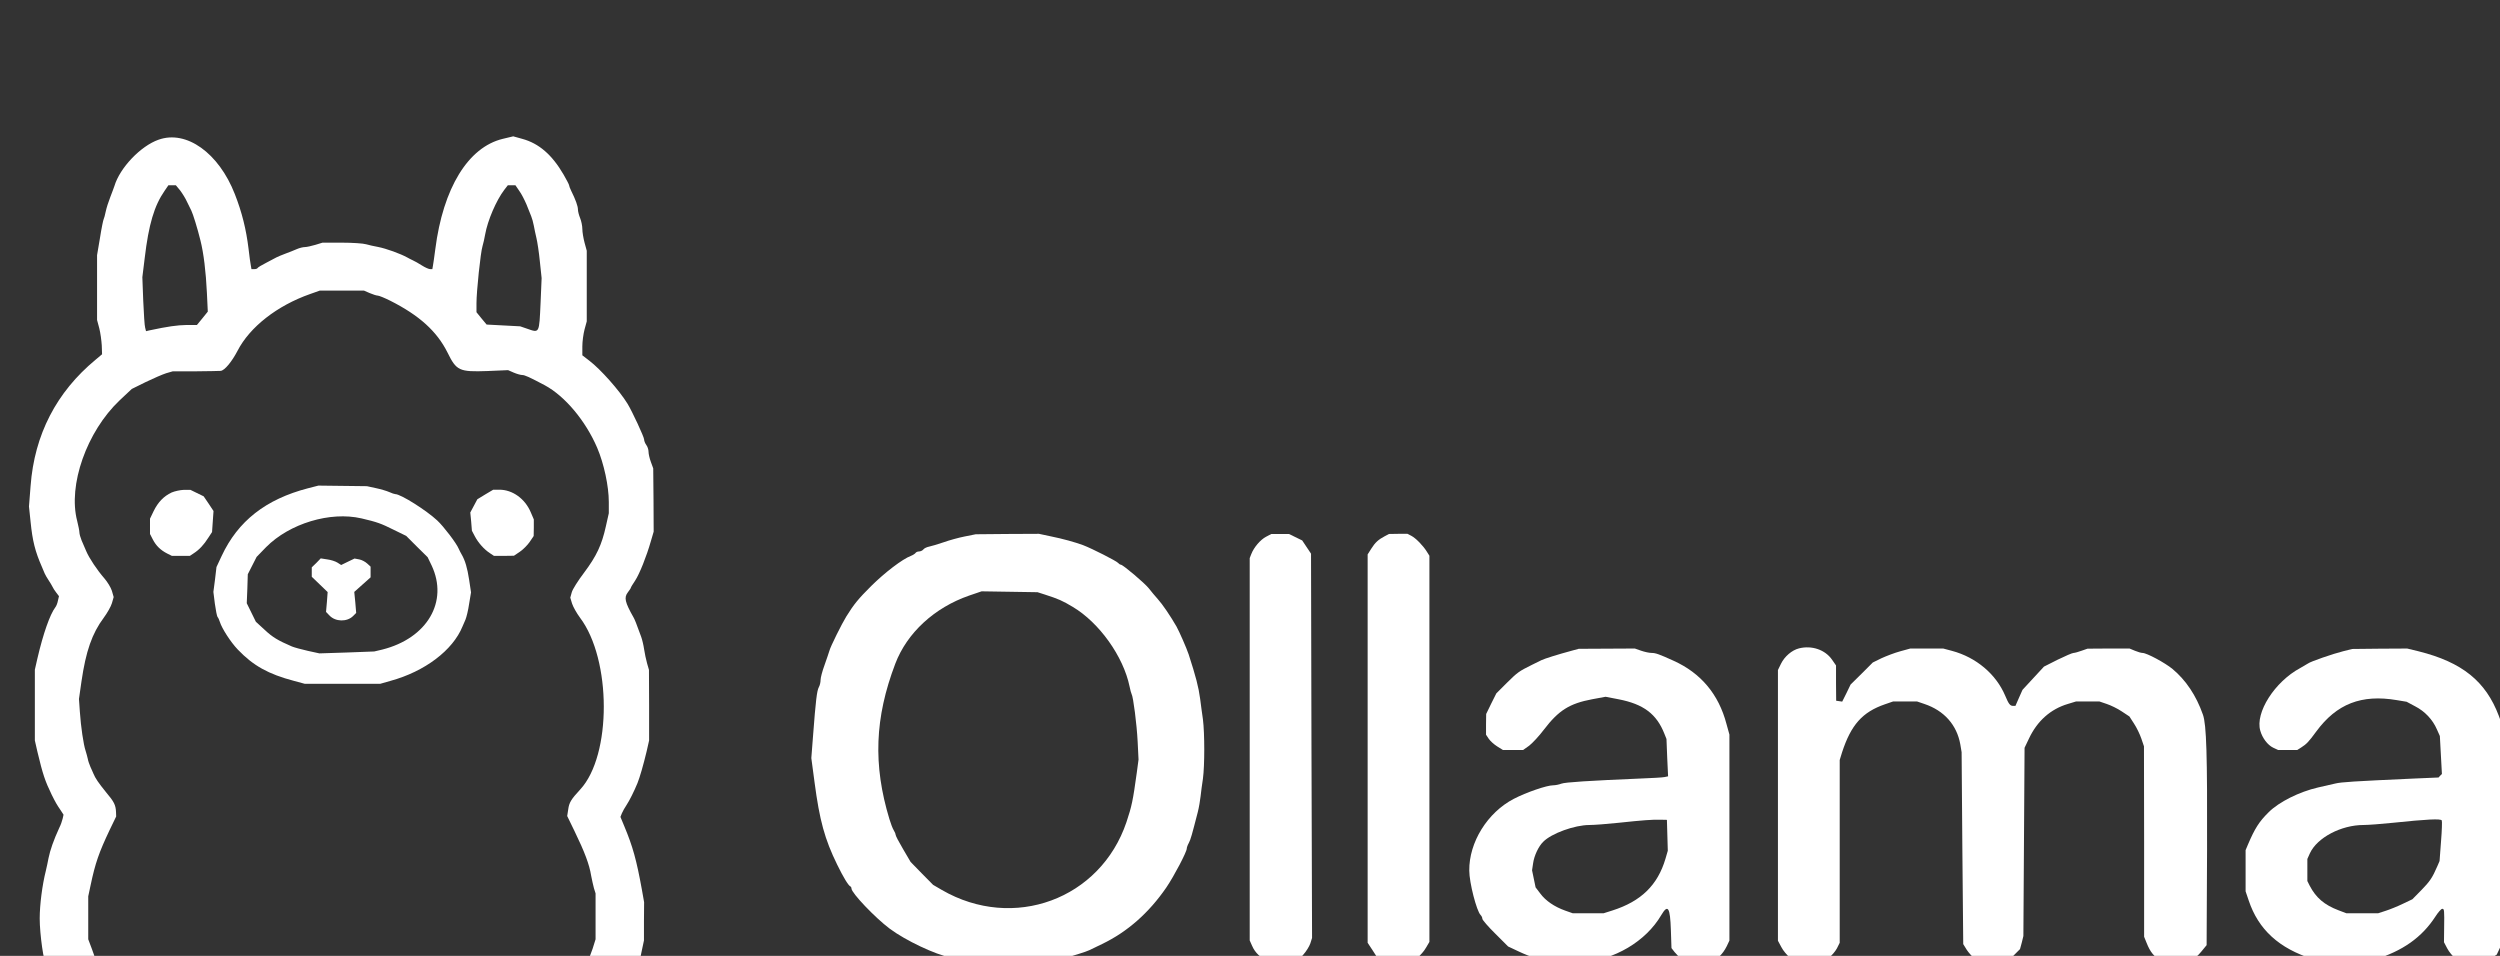
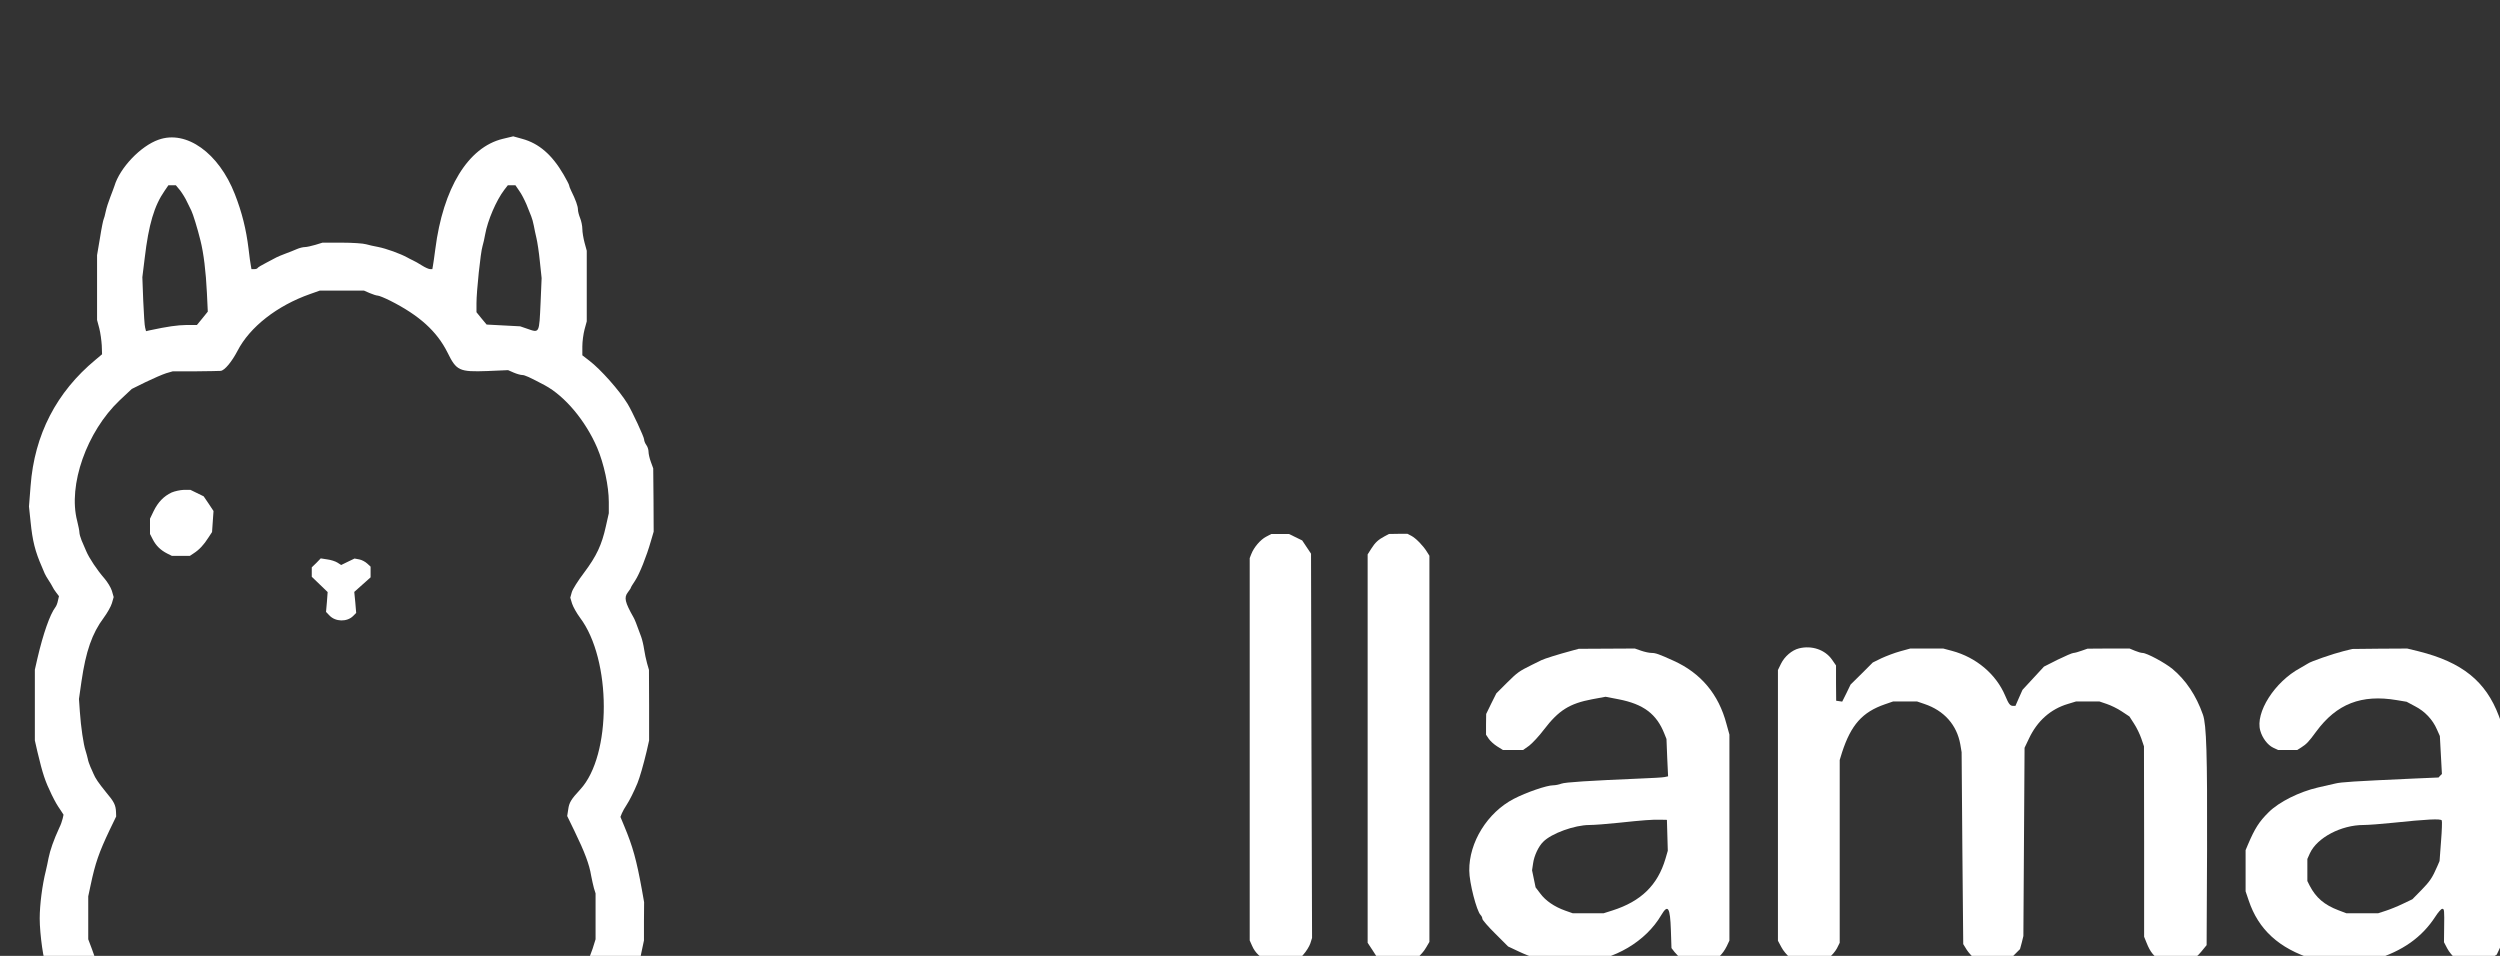
<svg xmlns="http://www.w3.org/2000/svg" version="1.0" viewBox="50 550 1700 650" preserveAspectRatio="xMidYMid meet">
  <rect x="50" y="550" width="1700" height="650" fill="#333333" stroke="none" />
  <g transform="translate(0,1800) scale(0.1,-0.1)" fill="#fff" stroke="none">
    <path d="M1578 11550 c-122 -43 -263 -191 -300 -315 -4 -11 -16 -45 -28 -75 -12 -30 -26 -74 -31 -98 -5 -24 -11 -47 -14 -52 -3 -5 -15 -62 -25 -127 l-20 -118 0 -220 0 -221 15 -56 c8 -31 15 -84 17 -117 l2 -60 -44 -37 c-266 -220 -416 -510 -442 -858 l-11 -140 11 -105 c13 -130 31 -201 77 -306 7 -16 16 -37 19 -45 3 -8 15 -28 26 -45 11 -16 23 -37 27 -45 3 -8 15 -26 25 -39 l19 -25 -7 -30 c-3 -17 -11 -38 -18 -46 -36 -48 -82 -177 -122 -349 l-17 -75 0 -240 0 -241 17 -75 c37 -155 52 -200 97 -293 26 -52 34 -67 63 -109 l18 -28 -6 -27 c-4 -16 -13 -43 -22 -60 -40 -87 -63 -154 -74 -208 -4 -22 -12 -60 -18 -85 -25 -99 -42 -233 -42 -326 0 -106 28 -304 45 -316 5 -4 86 -8 179 -8 l168 0 -5 23 c-3 12 -17 53 -31 91 l-26 69 0 146 0 146 16 75 c32 152 57 223 130 377 l44 91 -1 29 c-2 48 -12 70 -68 136 -51 63 -73 95 -86 127 -4 8 -12 29 -20 45 -7 17 -16 41 -18 55 -3 14 -10 39 -15 55 -14 41 -32 162 -39 266 l-6 86 17 119 c30 206 72 327 152 434 23 31 48 75 55 98 l12 42 -12 42 c-7 23 -31 62 -52 86 -48 55 -103 137 -123 185 -9 20 -23 53 -31 72 -8 20 -15 44 -15 55 0 10 -7 45 -15 77 -64 244 65 608 288 820 l83 78 95 47 c52 25 114 52 139 60 l45 13 155 0 c85 1 162 2 171 3 27 3 76 63 114 136 84 163 270 308 495 387 l65 23 150 0 150 0 39 -17 c21 -9 46 -17 54 -17 9 0 48 -16 86 -35 198 -100 317 -208 389 -352 61 -124 79 -133 272 -126 l140 6 39 -17 c21 -9 47 -16 56 -16 19 0 49 -14 155 -70 137 -74 277 -241 356 -425 46 -108 79 -261 79 -369 l0 -76 -20 -89 c-28 -127 -64 -203 -148 -315 -41 -54 -79 -114 -84 -134 l-10 -36 12 -40 c7 -22 31 -65 54 -96 215 -285 216 -936 2 -1168 -63 -68 -76 -90 -82 -136 l-7 -45 50 -103 c69 -142 101 -227 113 -303 5 -27 14 -66 19 -85 l11 -35 0 -156 0 -156 -20 -64 c-12 -35 -25 -68 -30 -73 -6 -6 -10 -18 -10 -28 l0 -18 177 2 177 3 17 85 18 85 0 130 1 130 -15 85 c-37 204 -62 293 -119 430 l-27 65 10 25 c6 14 20 39 31 55 20 30 52 94 75 150 16 40 40 123 62 215 l17 75 0 240 -1 240 -13 45 c-7 25 -16 68 -20 95 -4 28 -13 66 -20 85 -32 88 -43 116 -51 130 -60 106 -67 137 -39 173 11 14 20 28 20 31 0 3 13 24 29 48 30 46 77 163 107 268 l19 65 -1 215 -2 215 -16 44 c-9 24 -16 55 -16 70 0 14 -7 35 -15 45 -8 11 -15 28 -15 38 0 16 -82 193 -113 243 -55 90 -183 234 -259 292 l-48 37 0 61 c0 33 7 85 15 115 l15 55 0 240 0 240 -15 55 c-8 30 -15 72 -15 93 0 21 -7 54 -15 74 -8 19 -15 46 -15 59 0 22 -16 67 -46 127 -8 16 -14 33 -14 37 0 5 -17 37 -37 72 -79 136 -168 213 -282 244 l-61 17 -71 -17 c-236 -57 -406 -335 -459 -751 -6 -49 -14 -100 -16 -112 l-4 -23 -15 0 c-9 0 -34 11 -56 25 -22 14 -50 30 -62 35 -12 6 -29 14 -37 19 -47 26 -143 61 -200 72 -25 4 -61 13 -80 18 -19 6 -94 11 -166 11 l-131 0 -49 -15 c-27 -8 -59 -15 -71 -15 -12 0 -37 -6 -55 -14 -18 -8 -53 -22 -78 -31 -25 -9 -52 -21 -60 -25 -8 -5 -40 -21 -70 -37 -30 -15 -56 -31 -58 -35 -2 -5 -12 -8 -23 -8 l-19 0 -4 23 c-3 12 -10 65 -16 117 -16 130 -44 245 -93 370 -109 280 -330 438 -519 370z m147 -345 c15 -20 37 -55 47 -78 11 -23 24 -50 29 -59 11 -22 42 -121 62 -203 22 -87 37 -212 44 -357 l6 -127 -37 -46 -37 -45 -72 0 c-62 -1 -126 -10 -248 -36 l-26 -6 -6 24 c-4 12 -9 95 -13 183 l-6 160 16 130 c27 229 65 356 135 457 l26 38 26 0 25 0 29 -35z m2306 -3 c15 -20 36 -62 49 -92 12 -30 27 -66 32 -80 6 -14 14 -43 18 -65 4 -22 12 -60 18 -85 6 -25 17 -96 23 -158 l12 -113 -7 -166 c-10 -215 -6 -208 -95 -177 l-44 15 -114 6 -114 6 -35 42 -34 42 0 61 c0 80 28 348 41 388 5 18 14 54 18 80 17 96 76 232 130 303 l24 31 26 0 26 0 26 -38z" />
-     <path d="M2595 9180 c-288 -75 -477 -223 -588 -461 l-35 -75 -10 -85 -11 -84 10 -80 c6 -43 14 -84 18 -90 5 -5 12 -21 16 -34 14 -45 74 -138 122 -188 105 -110 208 -167 382 -213 l74 -20 256 0 256 0 70 20 c234 64 424 208 490 370 4 8 12 29 20 46 7 17 19 65 25 108 l13 78 -13 86 c-12 79 -27 131 -51 172 -5 8 -14 26 -20 39 -15 37 -102 151 -146 192 -74 69 -248 179 -285 179 -5 0 -24 6 -41 14 -18 8 -59 20 -92 27 l-60 13 -165 2 -165 2 -70 -18z m363 -205 c106 -25 132 -34 220 -78 l84 -41 73 -73 73 -72 27 -56 c116 -246 -30 -495 -335 -572 l-55 -13 -186 -7 -187 -6 -78 17 c-44 10 -92 23 -109 30 -95 41 -132 63 -185 113 l-60 55 -31 63 -31 63 4 99 3 98 30 59 30 59 65 67 c159 160 435 244 648 195z" />
    <path d="M2651 8672 l-31 -30 0 -32 0 -32 54 -52 54 -52 -5 -67 -6 -68 23 -24 c41 -44 120 -45 161 -4 l21 21 -6 72 -7 71 56 50 55 49 0 36 0 37 -23 21 c-13 12 -37 25 -54 28 l-32 6 -46 -22 -45 -22 -25 16 c-14 9 -45 19 -69 22 l-45 7 -30 -31z" />
    <path d="M1667 9151 c-53 -25 -92 -65 -122 -126 l-25 -52 0 -52 0 -52 19 -37 c22 -43 53 -73 98 -96 l32 -16 61 0 61 0 27 18 c36 23 69 58 99 106 l25 38 5 72 5 71 -33 50 -34 50 -45 22 -45 22 -45 0 c-25 -1 -62 -9 -83 -18z" />
-     <path d="M3800 9138 l-54 -33 -24 -45 -24 -45 6 -62 5 -62 20 -38 c23 -44 64 -90 103 -115 l27 -18 68 0 68 1 40 27 c22 15 52 45 67 67 l27 40 1 57 0 56 -21 49 c-39 92 -124 153 -213 153 l-42 0 -54 -32z" />
-     <path d="M7060 8852 c-41 -8 -106 -26 -145 -40 -38 -13 -82 -26 -97 -29 -15 -3 -33 -11 -39 -19 -6 -8 -20 -14 -30 -14 -10 0 -21 -5 -24 -11 -4 -5 -18 -14 -31 -19 -58 -22 -177 -113 -270 -205 -87 -87 -117 -123 -169 -207 -30 -48 -109 -207 -115 -233 -5 -16 -20 -61 -34 -100 -14 -38 -26 -83 -26 -98 0 -16 -5 -38 -12 -50 -13 -24 -21 -90 -39 -327 l-12 -155 22 -165 c34 -258 69 -387 154 -560 42 -86 76 -142 90 -148 4 -2 7 -8 7 -14 0 -30 160 -198 260 -273 107 -80 314 -178 412 -195 27 -5 53 -12 59 -15 11 -8 86 -18 244 -36 l100 -10 140 16 c77 8 167 23 200 31 82 21 181 52 203 63 9 4 49 24 87 42 172 83 317 211 436 384 53 78 139 242 139 265 0 7 6 24 14 38 13 25 20 51 61 210 8 31 16 80 19 107 3 28 10 82 16 120 12 89 12 308 0 403 -6 39 -14 102 -19 140 -11 82 -29 150 -78 302 -14 42 -64 156 -83 190 -42 73 -96 152 -126 185 -20 22 -47 55 -61 73 -28 36 -177 162 -191 162 -5 0 -14 6 -20 13 -12 13 -172 95 -237 120 -55 20 -135 43 -225 61 l-75 16 -215 -1 -215 -2 -75 -15z m545 -395 c93 -30 120 -42 190 -84 180 -107 344 -337 386 -541 5 -24 11 -47 14 -52 11 -18 35 -204 41 -323 l6 -122 -12 -90 c-26 -189 -34 -227 -70 -335 -177 -525 -769 -743 -1255 -462 l-60 35 -77 78 -76 78 -51 87 c-28 47 -51 91 -51 98 0 6 -6 20 -13 31 -7 11 -20 45 -29 75 -112 369 -100 689 40 1057 80 210 266 381 502 463 l85 29 190 -3 190 -3 50 -16z" />
    <path d="M9109 8850 c-38 -20 -82 -71 -100 -117 l-11 -28 0 -1300 0 -1300 16 -36 c41 -97 156 -142 278 -109 l36 10 35 39 c19 21 40 55 47 75 l12 38 -4 1306 -3 1307 -30 45 -30 45 -45 22 -45 22 -60 0 -60 0 -36 -19z" />
-     <path d="M9915 8853 c-42 -22 -64 -42 -91 -85 l-24 -38 0 -1320 0 -1321 33 -50 32 -50 43 -21 44 -21 74 5 75 5 37 30 c20 16 47 47 59 69 l23 39 0 1313 0 1313 -17 27 c-25 41 -75 92 -105 108 l-27 14 -63 0 -63 -1 -30 -16z" />
+     <path d="M9915 8853 c-42 -22 -64 -42 -91 -85 l-24 -38 0 -1320 0 -1321 33 -50 32 -50 43 -21 44 -21 74 5 75 5 37 30 c20 16 47 47 59 69 l23 39 0 1313 0 1313 -17 27 c-25 41 -75 92 -105 108 l-27 14 -63 0 -63 -1 -30 -16" />
    <path d="M12733 8091 c-48 -12 -98 -55 -122 -104 l-21 -43 0 -921 0 -920 23 -43 c12 -24 40 -57 61 -74 l38 -31 91 0 92 0 38 29 c21 16 47 46 58 67 l19 38 0 622 0 621 16 52 c61 187 138 274 292 327 l55 19 82 0 81 0 50 -17 c134 -45 220 -142 244 -274 l9 -54 5 -653 6 -652 24 -39 c14 -21 39 -49 57 -62 l32 -22 48 -5 c26 -2 69 -1 94 3 l47 7 42 42 42 42 12 44 11 45 4 640 4 640 31 65 c56 118 146 198 263 233 l56 17 80 0 79 0 50 -17 c27 -9 73 -31 101 -50 l53 -35 31 -48 c18 -27 40 -73 50 -102 l18 -53 1 -647 0 -648 17 -42 c25 -63 52 -96 98 -118 l41 -20 63 0 63 0 34 16 c19 9 52 37 72 62 l37 45 3 651 c2 645 -4 848 -28 916 -46 131 -116 235 -207 311 -51 42 -175 109 -204 109 -9 0 -33 7 -52 15 l-36 15 -143 0 -143 -1 -40 -14 c-22 -8 -47 -15 -55 -15 -8 0 -57 -21 -108 -46 l-93 -47 -73 -79 -73 -79 -24 -54 -24 -55 -16 0 c-20 0 -30 12 -54 70 -62 146 -197 260 -361 304 l-60 16 -112 0 -112 0 -69 -19 c-37 -10 -94 -32 -127 -47 l-59 -29 -75 -75 -76 -75 -28 -58 -29 -58 -20 3 -21 3 -1 120 0 120 -27 39 c-47 68 -138 99 -225 77z" />
    <path d="M11180 8073 c-82 -22 -178 -52 -198 -62 -9 -5 -39 -19 -65 -32 -89 -44 -98 -51 -170 -122 l-72 -72 -35 -70 -34 -70 -1 -70 0 -71 18 -27 c10 -15 35 -38 57 -52 l40 -25 68 0 69 0 41 29 c22 17 68 66 101 110 100 131 174 177 327 206 l92 17 88 -17 c170 -33 259 -100 312 -235 l14 -35 5 -127 6 -127 -24 -5 c-13 -3 -87 -7 -164 -10 -352 -15 -512 -25 -538 -35 -16 -6 -40 -11 -55 -11 -44 0 -183 -48 -268 -92 -179 -93 -305 -295 -303 -488 0 -82 50 -275 77 -302 7 -7 12 -18 12 -26 0 -7 39 -53 88 -101 l87 -87 70 -33 c89 -42 149 -59 255 -72 l85 -10 85 6 c227 16 442 143 547 323 45 76 60 52 65 -104 l4 -121 21 -27 c12 -15 34 -37 48 -48 l27 -21 67 -5 68 -4 36 11 c43 15 82 53 108 105 l19 40 0 700 0 701 -20 72 c-53 202 -174 346 -360 430 -99 45 -122 53 -149 53 -16 0 -48 7 -71 15 l-43 15 -191 -1 -191 -1 -55 -15z m658 -1253 l3 -105 -16 -55 c-53 -179 -166 -289 -360 -351 l-60 -19 -105 0 -106 0 -51 18 c-73 26 -133 67 -169 116 l-32 42 -12 58 -12 58 7 47 c7 52 37 116 69 147 56 57 214 114 314 114 33 0 122 7 198 15 170 18 226 22 284 21 l45 -1 3 -105z" />
    <path d="M16435 8072 c-69 -17 -225 -71 -241 -84 -6 -4 -30 -18 -53 -31 -173 -93 -307 -303 -271 -426 14 -50 50 -97 87 -115 l34 -16 65 0 65 0 27 17 c36 23 50 37 102 108 139 189 308 255 549 214 l66 -11 58 -31 c66 -34 119 -90 148 -157 l20 -45 7 -129 7 -129 -12 -12 -11 -12 -164 -7 c-419 -19 -496 -24 -538 -34 -25 -6 -78 -18 -118 -27 -126 -29 -265 -98 -335 -168 -65 -64 -94 -110 -141 -220 l-16 -38 0 -140 0 -140 21 -62 c66 -198 206 -326 437 -399 l67 -21 145 -1 145 -1 60 19 c193 59 324 152 416 294 18 28 39 52 46 52 14 0 15 -5 13 -136 l-1 -91 22 -42 c12 -23 37 -54 57 -69 l35 -27 82 0 81 0 41 27 41 27 21 45 22 45 -4 738 -4 738 -21 57 c-89 236 -250 365 -545 439 l-78 19 -187 -1 -187 -2 -60 -15z m669 -1151 c3 -5 1 -69 -5 -142 l-10 -134 -15 -35 c-34 -79 -52 -105 -110 -164 l-60 -61 -65 -31 c-35 -17 -87 -38 -115 -47 l-52 -17 -108 0 -109 0 -53 20 c-97 37 -153 85 -196 167 l-16 32 0 75 0 75 17 38 c49 107 213 193 365 193 32 0 122 7 200 15 231 24 325 29 332 16z" />
  </g>
</svg>